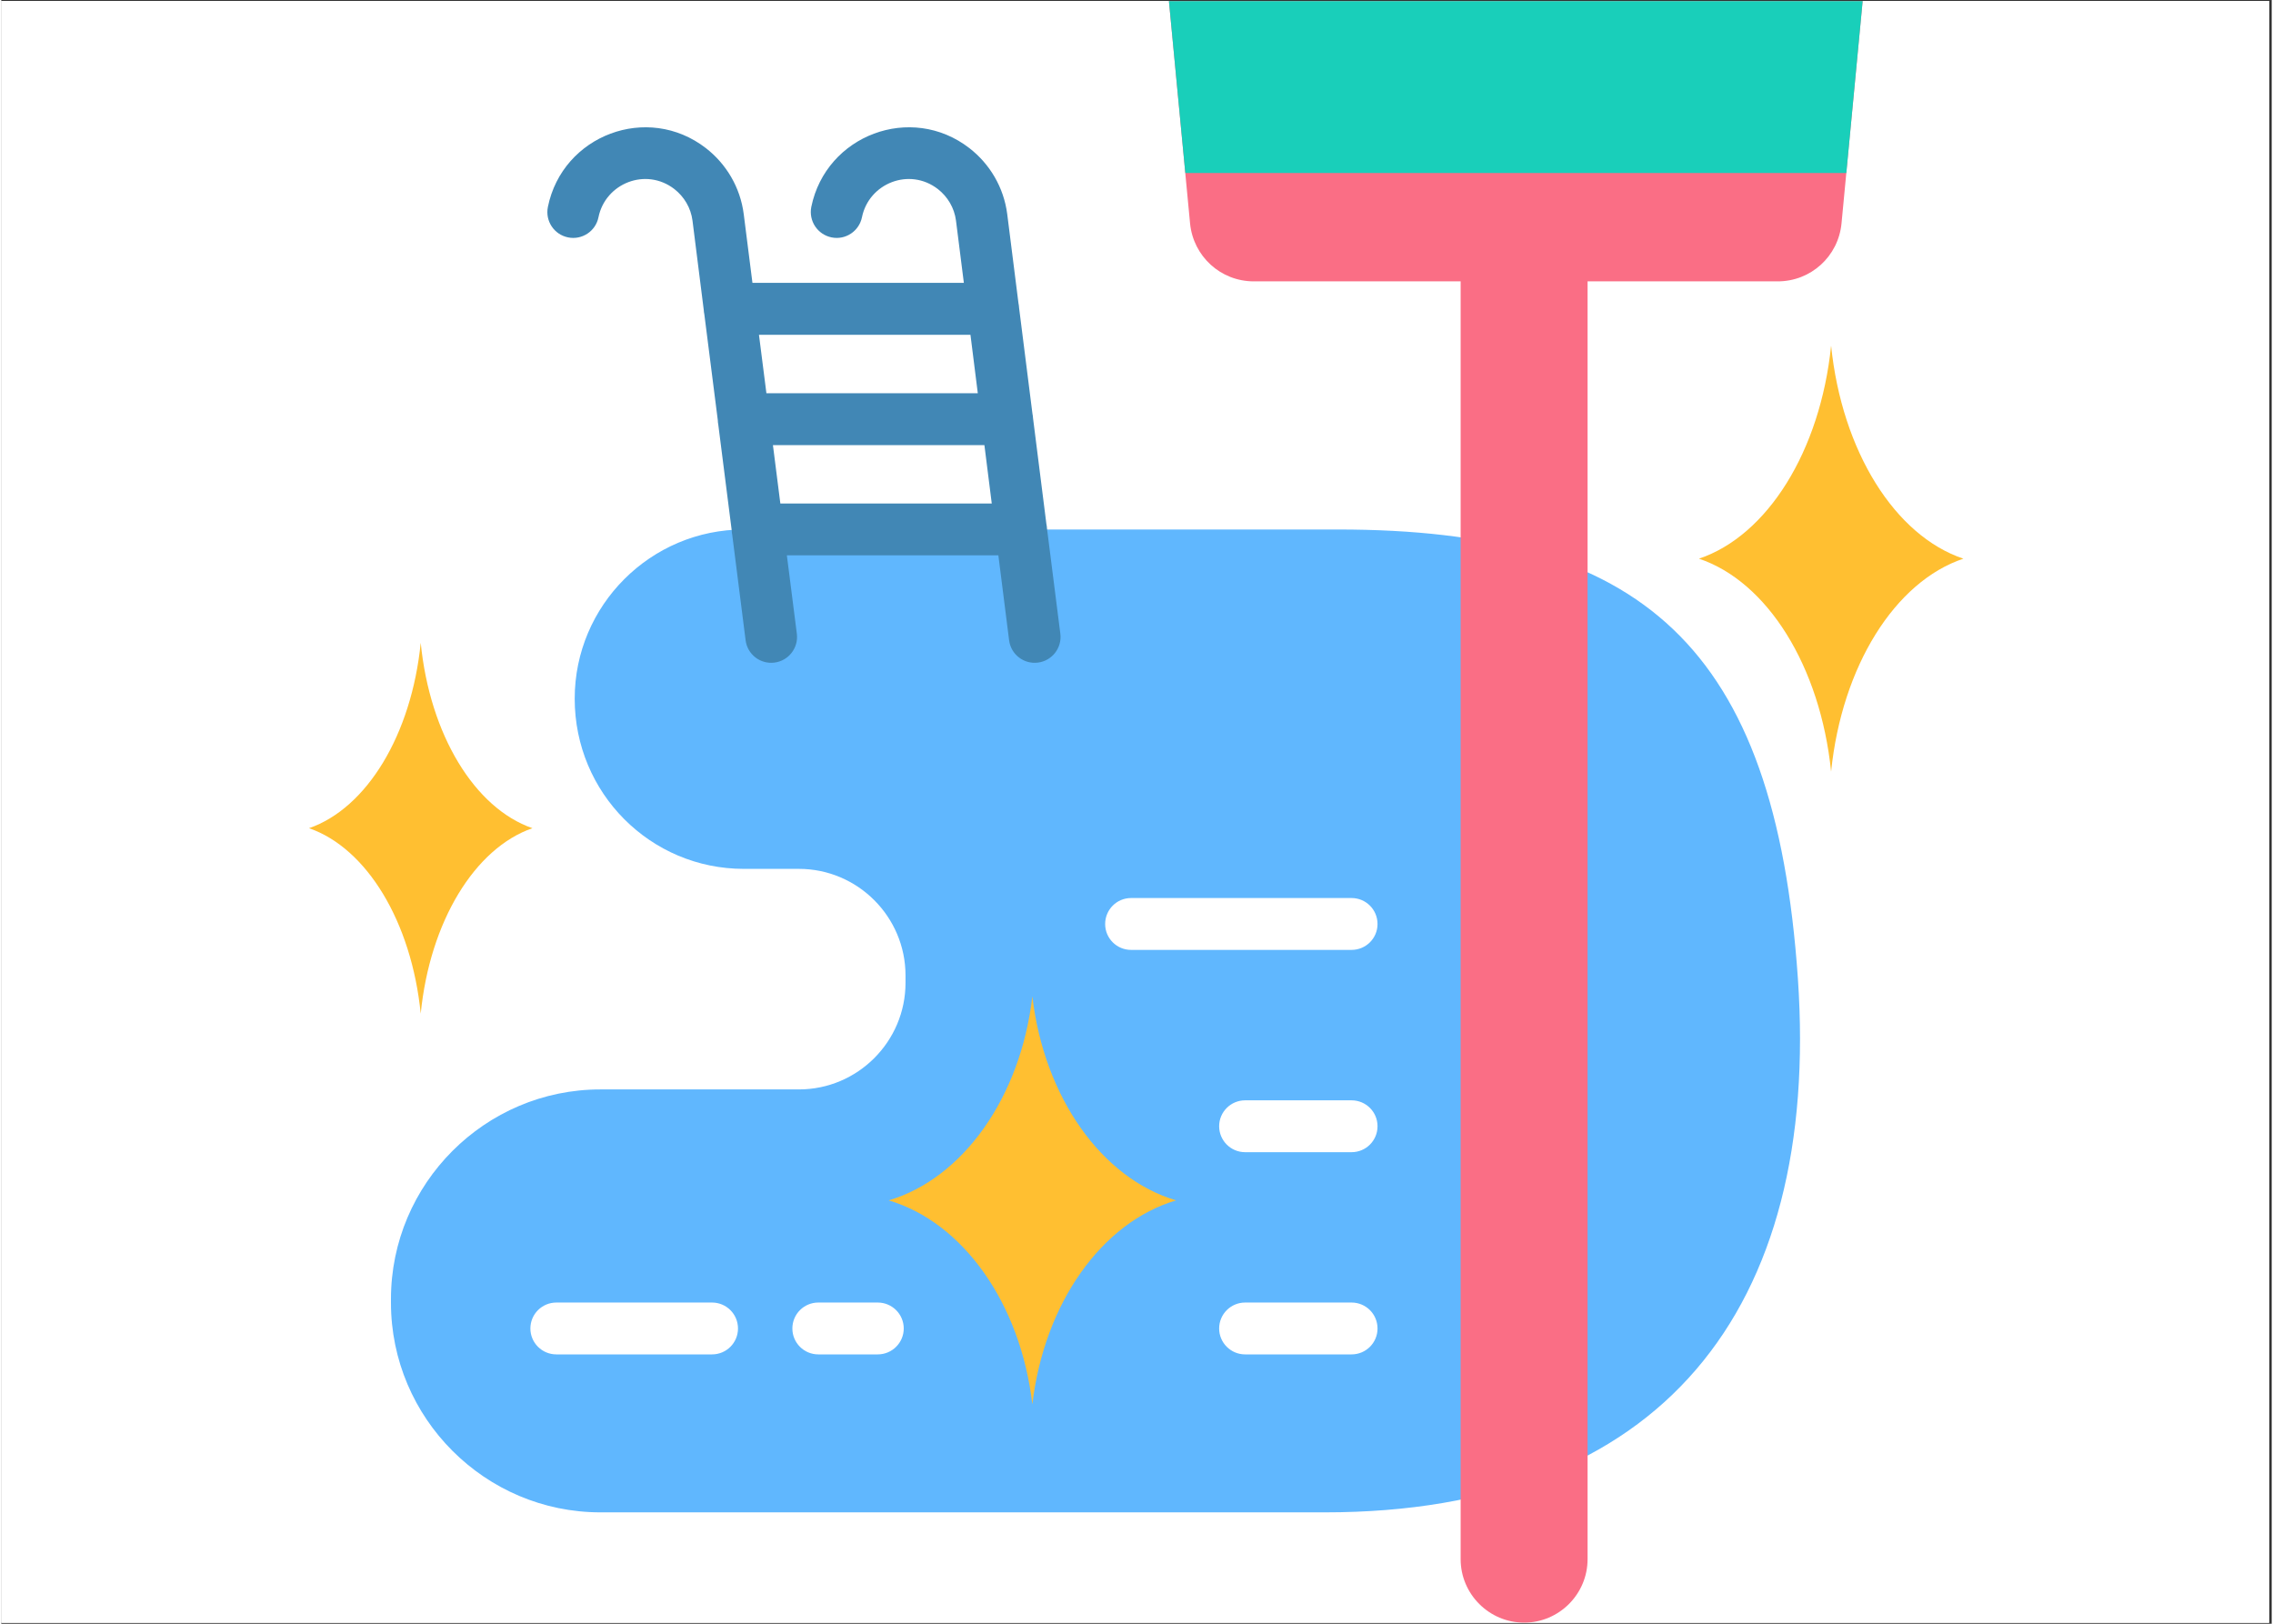
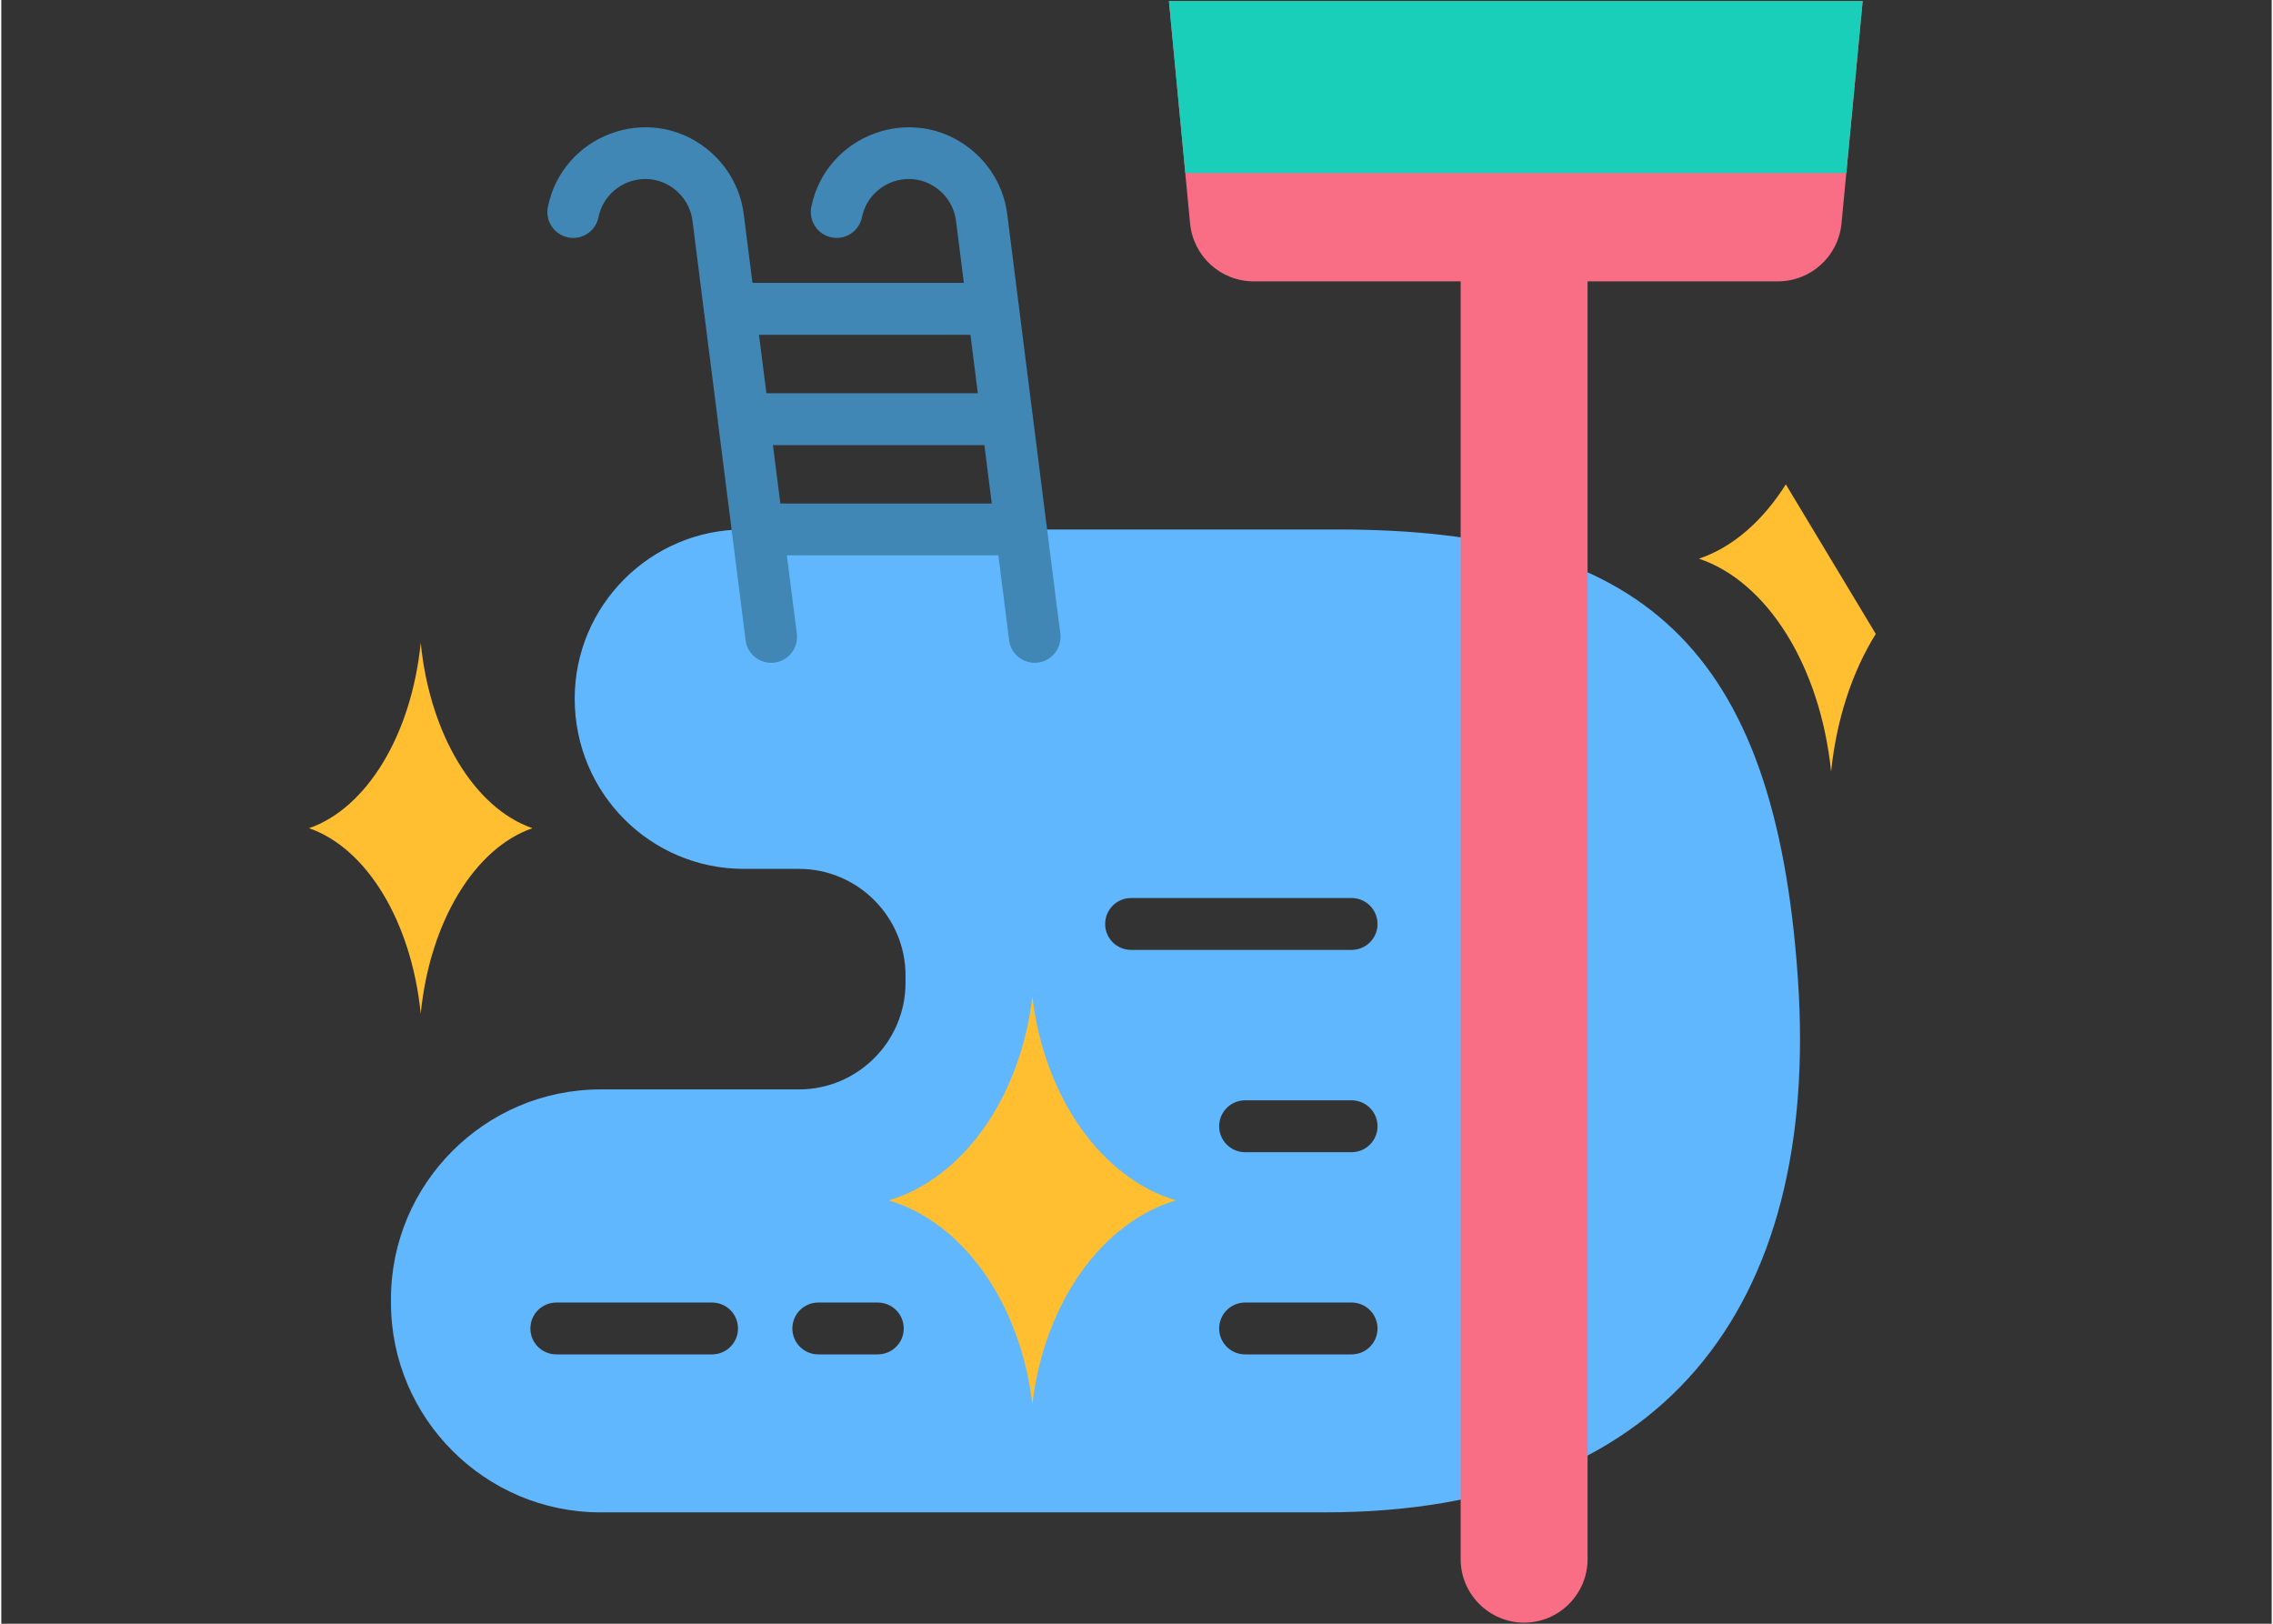
<svg xmlns="http://www.w3.org/2000/svg" width="140" zoomAndPan="magnify" viewBox="0 0 104.88 75" height="100" preserveAspectRatio="xMidYMid meet" version="1.0">
  <rect x="0" y="0" width="104.88" height="75" fill="#333333" stroke="none" />
  <defs>
    <clipPath id="2de43db104">
-       <path d="M 0 0.043 L 104.762 0.043 L 104.762 74.957 L 0 74.957 Z M 0 0.043 " clip-rule="nonzero" />
-     </clipPath>
+       </clipPath>
    <clipPath id="55910ab228">
      <path d="M 67 10 L 74 10 L 74 74.957 L 67 74.957 Z M 67 10 " clip-rule="nonzero" />
    </clipPath>
    <clipPath id="1717b9c49a">
      <path d="M 53 0.043 L 86 0.043 L 86 13 L 53 13 Z M 53 0.043 " clip-rule="nonzero" />
    </clipPath>
    <clipPath id="791ca4c25d">
      <path d="M 53 0.043 L 86 0.043 L 86 8 L 53 8 Z M 53 0.043 " clip-rule="nonzero" />
    </clipPath>
    <clipPath id="0e31956e5d">
-       <path d="M 78 15 L 90.633 15 L 90.633 36 L 78 36 Z M 78 15 " clip-rule="nonzero" />
+       <path d="M 78 15 L 90.633 36 L 78 36 Z M 78 15 " clip-rule="nonzero" />
    </clipPath>
    <clipPath id="778a253cc2">
      <path d="M 14.219 29 L 25 29 L 25 47 L 14.219 47 Z M 14.219 29 " clip-rule="nonzero" />
    </clipPath>
  </defs>
  <g clip-path="url(#2de43db104)">
    <path fill="#ffffff" d="M 0 0.043 L 104.879 0.043 L 104.879 74.957 L 0 74.957 Z M 0 0.043 " fill-opacity="1" fill-rule="nonzero" />
    <path fill="#ffffff" d="M 0 0.043 L 104.879 0.043 L 104.879 74.957 L 0 74.957 Z M 0 0.043 " fill-opacity="1" fill-rule="nonzero" />
  </g>
  <path fill="#60b7fe" d="M 27.676 50.32 L 36.844 50.32 C 39.559 50.32 41.77 48.109 41.77 45.395 L 41.77 45.059 C 41.77 42.344 39.559 40.133 36.844 40.133 L 34.301 40.133 C 29.992 40.133 26.488 36.637 26.488 32.27 C 26.488 27.965 29.996 24.457 34.301 24.457 L 61.742 24.457 C 75.777 24.457 81.934 29.848 82.992 45.188 C 84.047 60.492 76.676 69.855 61.145 69.855 L 27.676 69.855 C 22.348 69.855 18 65.504 18 60.172 L 18 60.004 C 18 54.672 22.348 50.32 27.676 50.32 Z M 57.457 62.559 L 62.375 62.559 C 63.039 62.559 63.574 62.023 63.574 61.363 C 63.574 60.699 63.039 60.164 62.375 60.164 L 57.457 60.164 C 56.797 60.164 56.258 60.699 56.258 61.363 C 56.258 62.023 56.797 62.559 57.457 62.559 Z M 25.641 62.559 L 32.832 62.559 C 33.496 62.559 34.031 62.023 34.031 61.363 C 34.031 60.699 33.496 60.164 32.832 60.164 L 25.641 60.164 C 24.977 60.164 24.441 60.699 24.441 61.363 C 24.441 62.023 24.977 62.559 25.641 62.559 Z M 37.742 62.559 L 40.488 62.559 C 41.148 62.559 41.688 62.023 41.688 61.363 C 41.688 60.699 41.148 60.164 40.488 60.164 L 37.742 60.164 C 37.078 60.164 36.543 60.699 36.543 61.363 C 36.543 62.023 37.078 62.559 37.742 62.559 Z M 52.188 43.875 L 62.375 43.875 C 63.039 43.875 63.574 43.34 63.574 42.68 C 63.574 42.016 63.039 41.48 62.375 41.48 L 52.188 41.48 C 51.527 41.48 50.992 42.016 50.992 42.68 C 50.992 43.34 51.527 43.875 52.188 43.875 Z M 57.457 53.219 L 62.375 53.219 C 63.039 53.219 63.574 52.684 63.574 52.02 C 63.574 51.359 63.039 50.824 62.375 50.824 L 57.457 50.824 C 56.797 50.824 56.258 51.359 56.258 52.02 C 56.258 52.684 56.797 53.219 57.457 53.219 Z M 57.457 53.219 " fill-opacity="1" fill-rule="evenodd" />
  <path fill="#4187b5" d="M 32.477 14.523 C 32.461 14.453 32.453 14.383 32.449 14.312 L 31.93 10.195 C 31.855 9.598 31.539 9.082 31.094 8.734 C 29.777 7.715 27.906 8.465 27.586 10.035 C 27.457 10.68 26.824 11.098 26.18 10.965 C 25.531 10.832 25.117 10.203 25.25 9.555 C 25.926 6.242 29.855 4.754 32.551 6.844 C 33.48 7.566 34.137 8.641 34.297 9.895 L 34.699 13.066 L 44.465 13.066 L 44.102 10.195 C 44.027 9.598 43.711 9.082 43.266 8.734 C 41.949 7.715 40.078 8.465 39.758 10.035 C 39.625 10.68 38.996 11.098 38.352 10.965 C 37.703 10.832 37.289 10.203 37.418 9.555 C 38.098 6.242 42.027 4.754 44.723 6.844 C 45.652 7.566 46.309 8.641 46.469 9.895 L 46.988 14.008 C 47.004 14.078 47.012 14.148 47.016 14.219 L 47.633 19.105 C 47.648 19.172 47.656 19.242 47.66 19.312 L 48.277 24.199 C 48.293 24.27 48.301 24.336 48.305 24.41 L 48.922 29.273 C 49.004 29.926 48.539 30.523 47.887 30.605 C 47.234 30.688 46.637 30.227 46.555 29.574 L 46.059 25.652 L 36.289 25.652 L 36.75 29.273 C 36.832 29.926 36.367 30.523 35.715 30.605 C 35.062 30.688 34.465 30.227 34.383 29.574 L 33.766 24.711 C 33.754 24.645 33.742 24.574 33.742 24.504 L 33.121 19.617 C 33.109 19.547 33.098 19.48 33.098 19.406 Z M 40.707 15.465 L 35 15.465 L 35.344 18.164 L 45.109 18.164 L 44.77 15.465 Z M 45.754 23.258 L 45.414 20.559 L 35.645 20.559 L 35.988 23.258 Z M 45.754 23.258 " fill-opacity="1" fill-rule="evenodd" />
  <g clip-path="url(#55910ab228)">
    <path fill="#fa6e85" d="M 67.414 10.445 L 73.277 10.445 L 73.277 72.02 C 73.277 73.633 71.957 74.949 70.348 74.949 C 68.734 74.949 67.414 73.633 67.414 72.02 Z M 67.414 10.445 " fill-opacity="1" fill-rule="evenodd" />
  </g>
  <g clip-path="url(#1717b9c49a)">
    <path fill="#fa6e85" d="M 54.914 10.316 L 53.938 0.051 L 85.984 0.051 L 85.008 10.316 C 84.863 11.84 83.594 12.996 82.062 12.996 L 57.859 12.996 C 56.328 12.996 55.062 11.84 54.914 10.316 Z M 54.914 10.316 " fill-opacity="1" fill-rule="evenodd" />
  </g>
  <g clip-path="url(#791ca4c25d)">
    <path fill="#19cfba" d="M 54.695 7.992 L 53.938 0.051 L 85.984 0.051 L 85.23 7.992 Z M 54.695 7.992 " fill-opacity="1" fill-rule="evenodd" />
  </g>
  <g clip-path="url(#0e31956e5d)">
    <path fill="#ffbf31" d="M 78.422 25.805 C 81.578 26.863 84.027 30.766 84.527 35.641 C 85.027 30.766 87.477 26.863 90.637 25.805 C 87.477 24.746 85.027 20.844 84.527 15.965 C 84.027 20.844 81.578 24.746 78.422 25.805 Z M 78.422 25.805 " fill-opacity="1" fill-rule="evenodd" />
  </g>
  <g clip-path="url(#778a253cc2)">
    <path fill="#ffbf31" d="M 14.215 38.254 C 16.883 39.176 18.949 42.574 19.375 46.82 C 19.797 42.574 21.867 39.176 24.535 38.254 C 21.867 37.332 19.797 33.938 19.375 29.691 C 18.949 33.938 16.883 37.332 14.215 38.254 Z M 14.215 38.254 " fill-opacity="1" fill-rule="evenodd" />
  </g>
  <path fill="#ffbf31" d="M 40.992 55.445 C 44.422 56.457 47.086 60.195 47.629 64.867 C 48.176 60.195 50.836 56.457 54.27 55.445 C 50.836 54.43 48.176 50.691 47.629 46.023 C 47.086 50.691 44.422 54.43 40.992 55.445 Z M 40.992 55.445 " fill-opacity="1" fill-rule="evenodd" />
</svg>